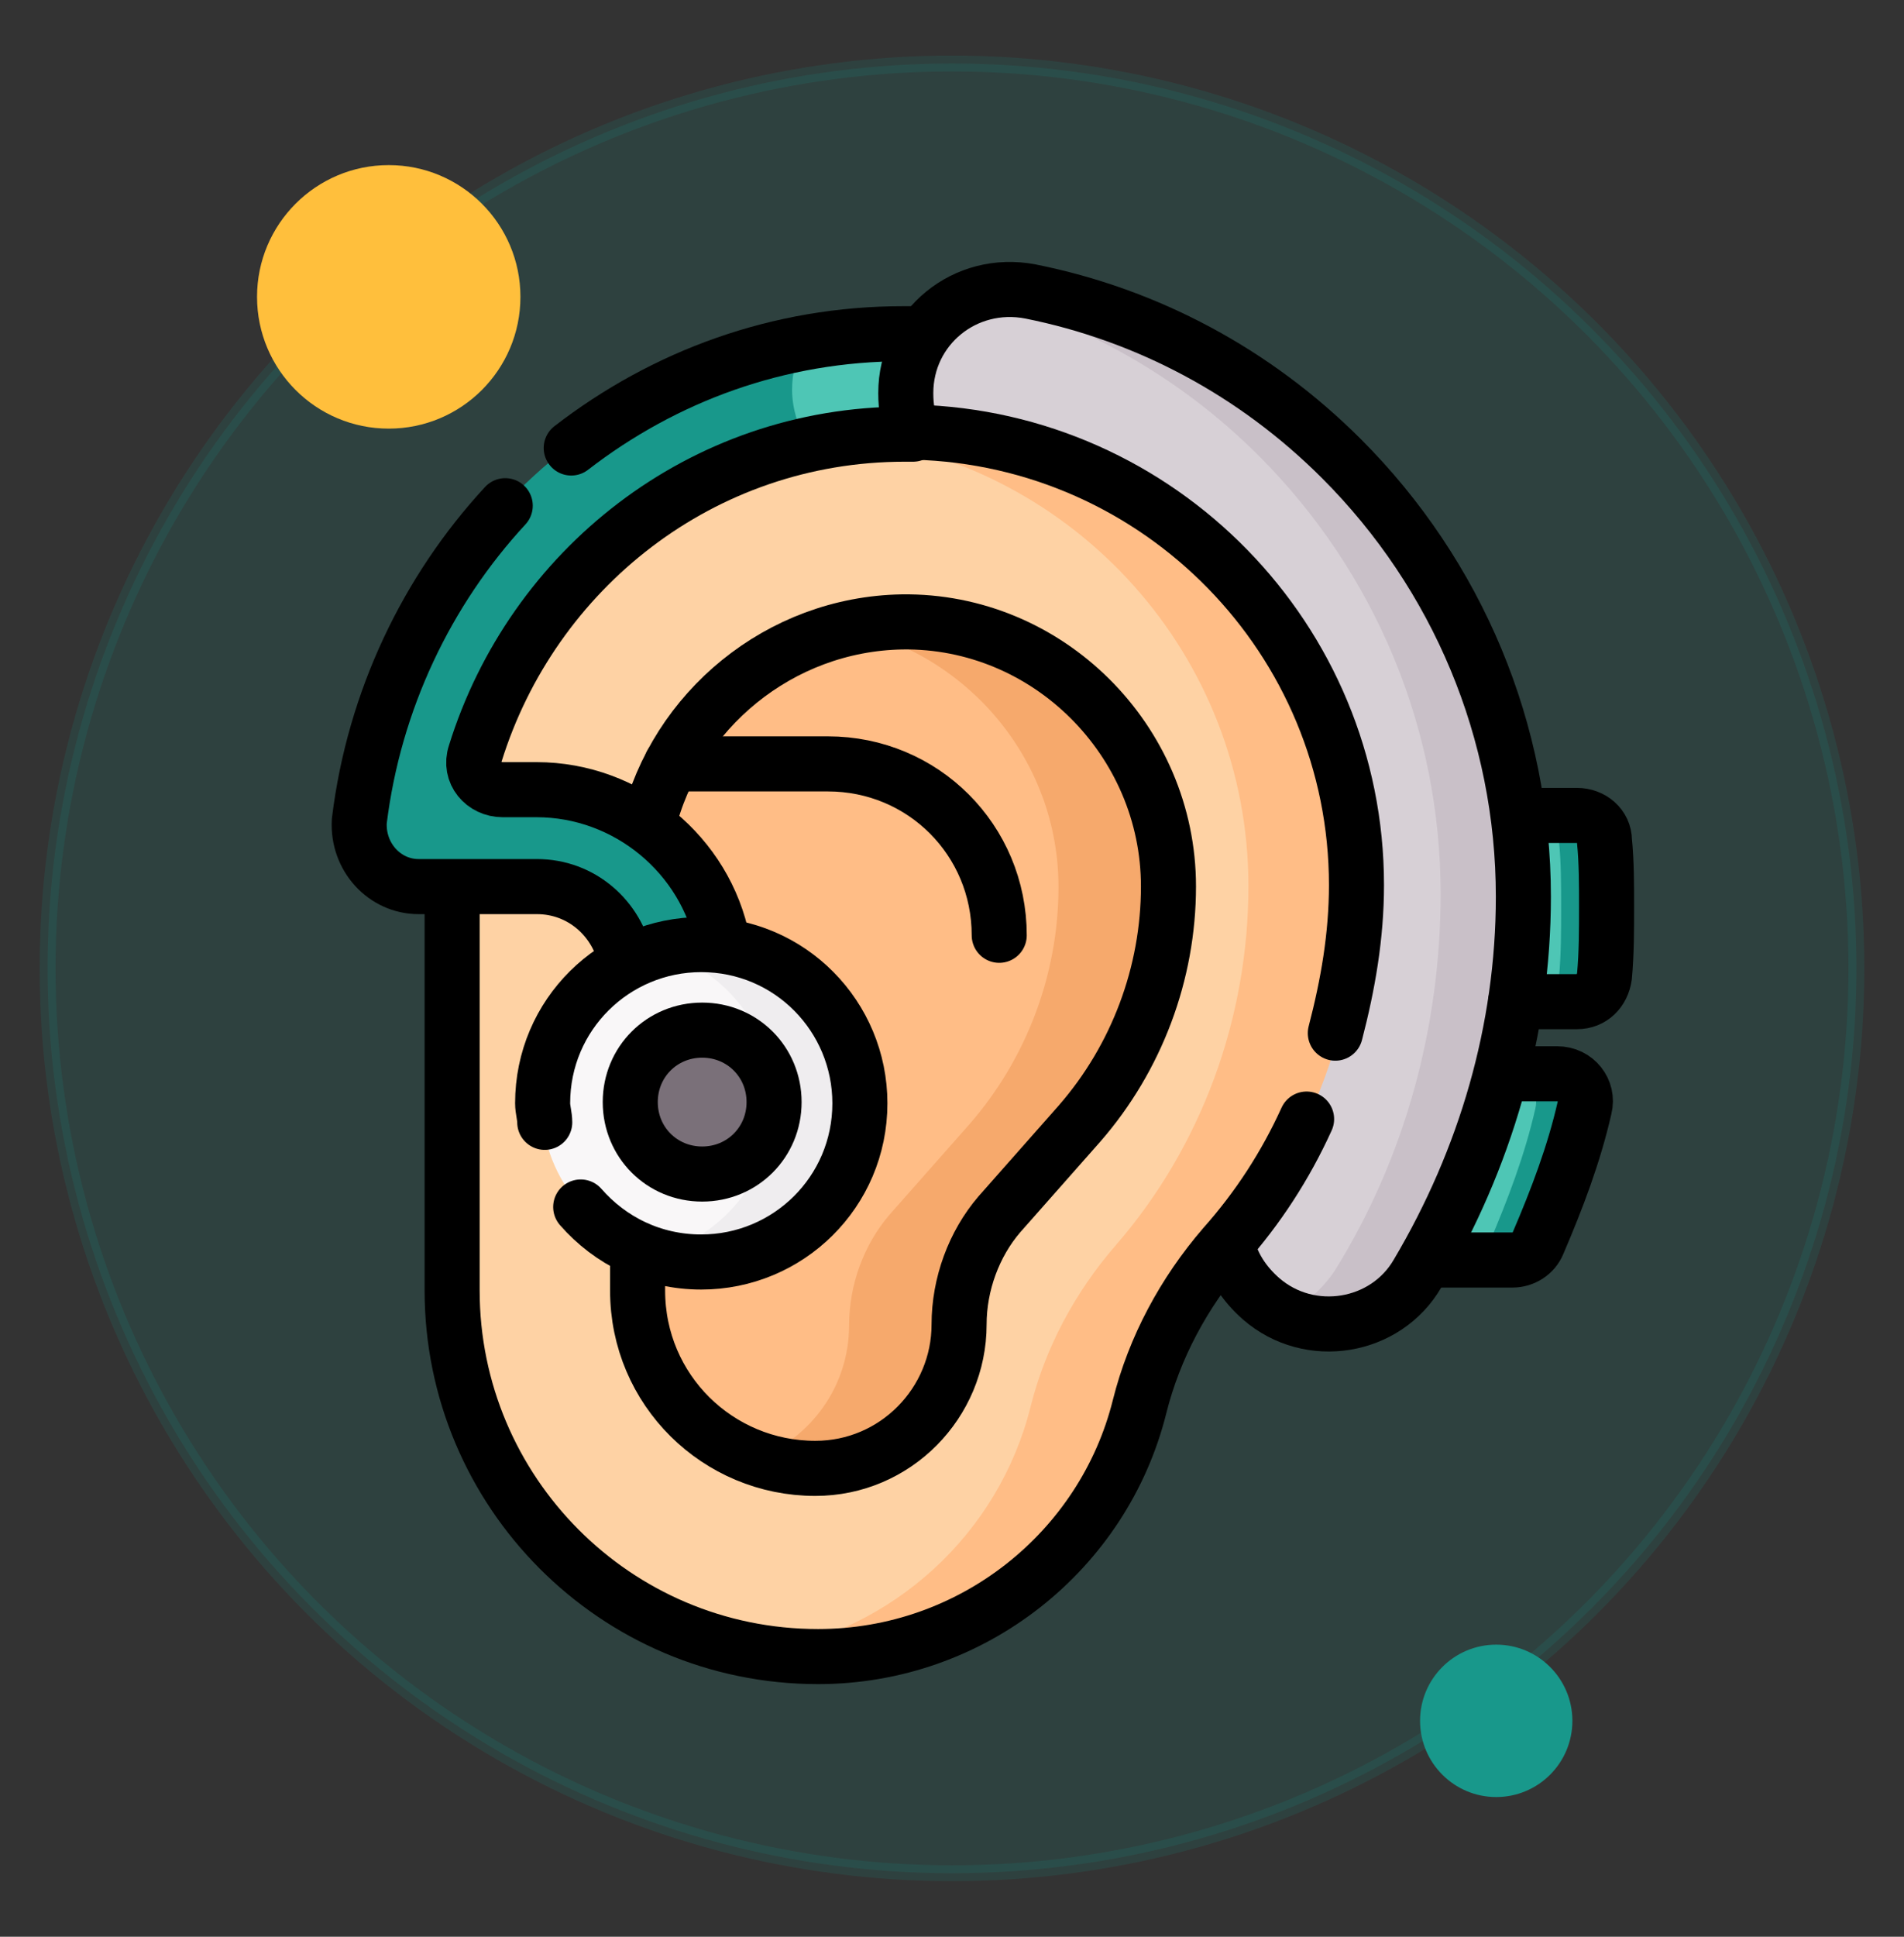
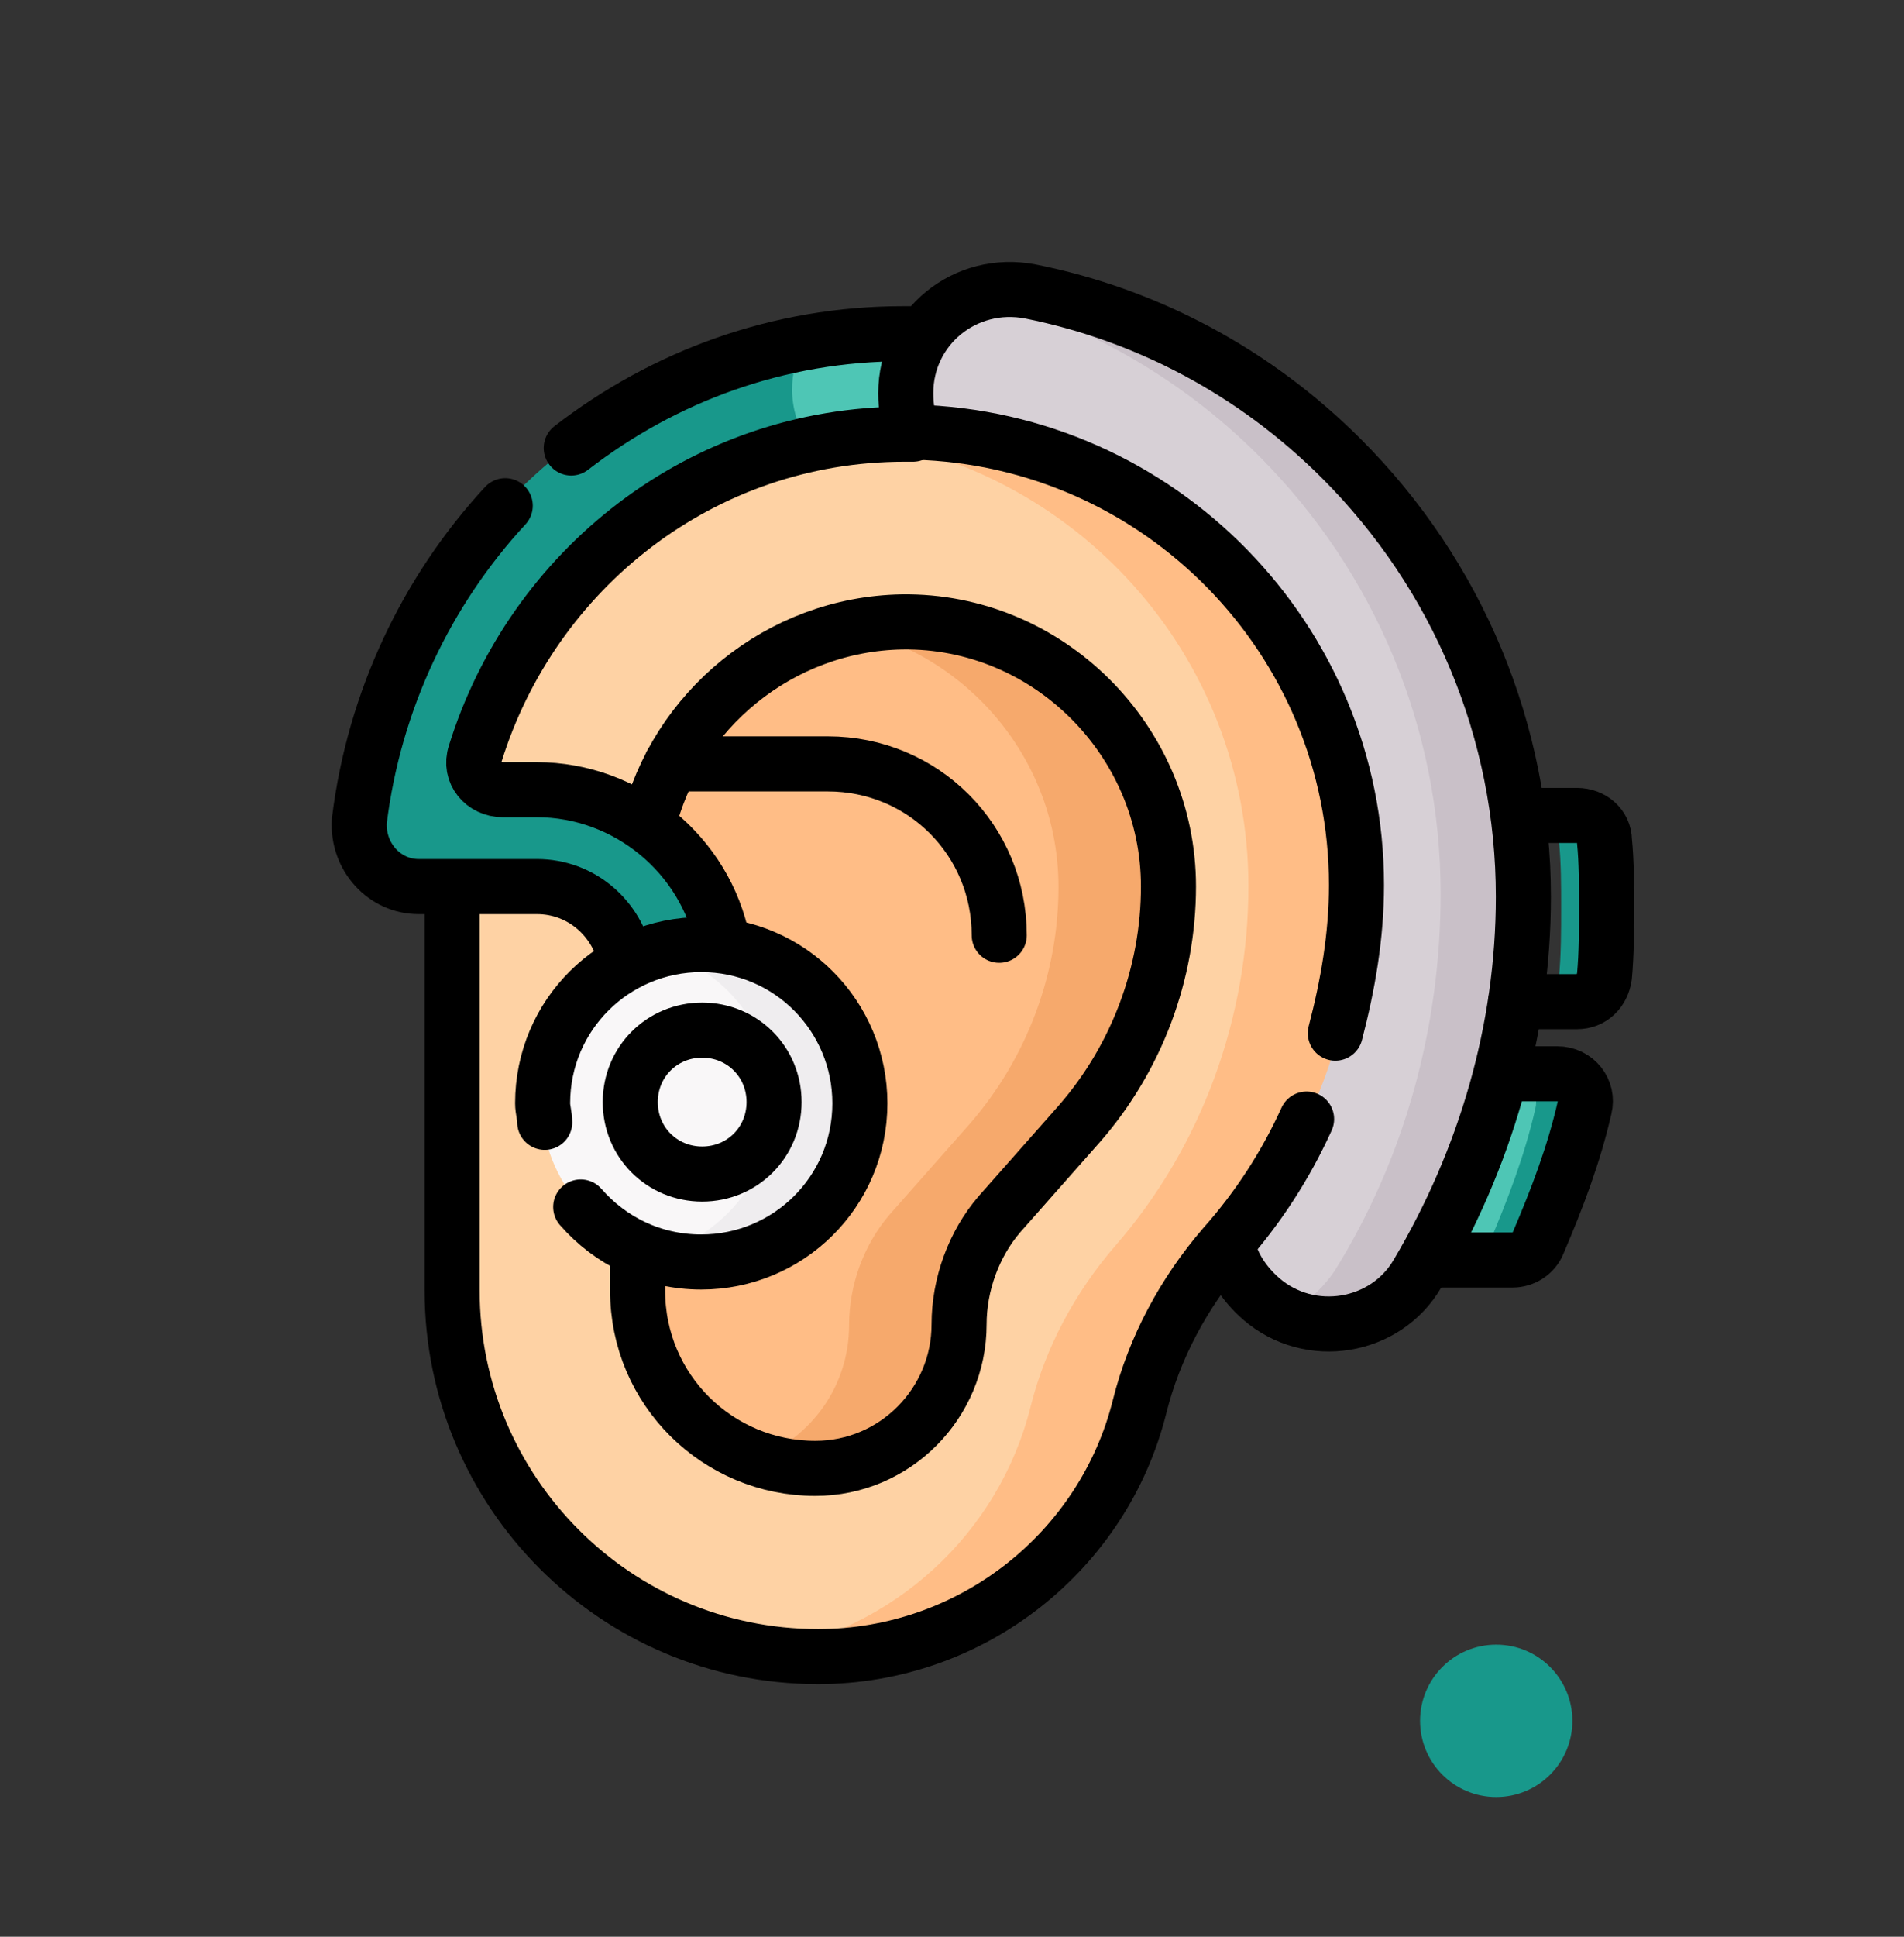
<svg xmlns="http://www.w3.org/2000/svg" xmlns:xlink="http://www.w3.org/1999/xlink" version="1.1" id="Capa_1" x="0px" y="0px" viewBox="0 0 120 122" style="enable-background:new 0 0 120 122;" xml:space="preserve">
  <rect x="0" y="0" width="120" height="122" fill="#333333" stroke="none" />
  <style type="text/css">
	.st0{clip-path:url(#SVGID_00000158023547046063455130000008871035609247679888_);}
	.st1{fill:#18988B;}
	.st2{fill:#166D62;}
	.st3{fill:#D7D0D6;}
	.st4{fill:#C9C0C8;}
	.st5{fill:#FED2A4;}
	.st6{fill:#FFBD86;}
	.st7{fill:#F6A96C;}
	.st8{fill:#F9F7F8;}
	.st9{fill:#EFEDEF;}
	.st10{fill:#7A7079;}
	.st11{opacity:0.1;enable-background:new    ;}
	.st12{fill:#FFFFFF;}
	.st13{fill:#515262;}
	.st14{fill:#15756A;}
	.st15{clip-path:url(#SVGID_00000097498240091559271450000013941987011251107725_);}
	.st16{fill:#F7E0BA;}
	.st17{fill:#F5CC89;}
	.st18{fill:#E46A4A;}
	.st19{fill:#DB380E;}
	
		.st20{fill:none;stroke:#000000;stroke-width:0.966;stroke-linecap:round;stroke-miterlimit:13.333;stroke-dasharray:34.79,1.933;}
	
		.st21{fill:none;stroke:#000000;stroke-width:0.966;stroke-linecap:round;stroke-linejoin:round;stroke-miterlimit:13.333;stroke-dasharray:19.972,1.933;}
	.st22{fill:none;stroke:#000000;stroke-width:0.966;stroke-miterlimit:13.333;}
	
		.st23{fill:none;stroke:#000000;stroke-width:0.966;stroke-linecap:round;stroke-miterlimit:13.333;stroke-dasharray:10.308,1.933,0.966,1.933,21.261,0;}
	.st24{fill:none;stroke:#FFFFFF;stroke-width:0.966;stroke-miterlimit:13.333;stroke-dasharray:0.966,0.966;}
	.st25{fill:none;stroke:#FFFFFF;stroke-width:0.966;stroke-miterlimit:13.333;stroke-dasharray:0.966,0.966,38.656,0.966;}
	.st26{opacity:8.000000e-02;}
	.st27{fill:#B6E0DB;}
	.st28{fill:#64505A;}
	.st29{fill:#5A4650;}
	.st30{fill:#B67F5F;}
	.st31{fill:#B4E6A0;}
	.st32{fill:#A06E50;}
	.st33{fill:#CD916E;}
	.st34{fill:#9BDC9B;}
	.st35{fill:#6E5A64;}
	.st36{fill:#FFE17D;}
	.st37{fill:#FFD164;}
	.st38{fill:#E3AA75;}
	.st39{fill:#D29B6E;}
	.st40{fill:#F5B97D;}
	.st41{fill:#FF8250;}
	.st42{fill:#DC7346;}
	.st43{fill:#61444F;}
	.st44{fill:#87646F;}
	.st45{fill:#F5AB73;}
	.st46{fill:#FF7E8F;}
	.st47{fill:#FC5F7A;}
	.st48{fill:#DF976C;}
	.st49{fill:#F8BA7E;}
	.st50{fill:#F1A673;}
	.st51{fill:#FFDD77;}
	.st52{fill:#E9E7E9;}
	.st53{fill:#D8D5D8;}
	.st54{fill:#6B4F5A;}
	.st55{fill:#FFCD5C;}
	.st56{fill:#F5DCB4;}
	.st57{fill:#EBC9A0;}
	.st58{fill:#D2B496;}
	.st59{fill:#84737B;}
	.st60{fill:none;stroke:#18988B;stroke-width:5.593;stroke-linecap:round;stroke-linejoin:round;stroke-miterlimit:13.333;}
	.st61{fill:none;stroke:#18988B;stroke-width:3.356;stroke-linecap:round;stroke-linejoin:round;stroke-miterlimit:13.333;}
	.st62{fill:#18988B;stroke:#18988B;stroke-width:1.053;stroke-miterlimit:10;}
	.st63{fill:#FFA400;stroke:#FFA400;stroke-width:0.979;stroke-miterlimit:10;}
	.st64{fill:#FFBF3C;stroke:#FFBF3C;stroke-width:0.979;stroke-miterlimit:10;}
	.st65{fill:#FFA400;}
	.st66{opacity:0.2;fill:#D9D8D6;}
	.st67{fill:url(#SVGID_00000067937912638710956910000016121389090509961616_);}
	.st68{opacity:0.46;}
	.st69{fill:url(#SVGID_00000077317026915372077090000015162164770936103818_);}
	.st70{fill:#18988B;stroke:#18988B;stroke-miterlimit:10;}
	.st71{fill:none;stroke:#18988B;stroke-width:5.5;stroke-linecap:round;stroke-miterlimit:13.333;}
	.st72{fill:none;stroke:#18988B;stroke-width:5.5;stroke-miterlimit:13.333;}
	.st73{fill:#18988B;stroke:#18988B;stroke-miterlimit:13.333;}
	.st74{fill:#18988B;stroke:#18988B;stroke-width:0.977;stroke-miterlimit:10;}
	.st75{fill:#18988B;stroke:#18988B;stroke-width:0.75;stroke-miterlimit:10;}
	.st76{opacity:0.15;fill:#18988B;stroke:#18988B;stroke-miterlimit:10;}
	.st77{fill:#FFBF3C;}
	.st78{fill:#282828;}
	.st79{opacity:0.28;fill:#FFFFFF;}
	.st80{fill:none;stroke:#000000;stroke-width:2.353;stroke-linecap:round;stroke-linejoin:round;stroke-miterlimit:10;}
	.st81{fill:none;stroke:#000000;stroke-width:2.353;stroke-linecap:round;stroke-miterlimit:10;}
	.st82{clip-path:url(#SVGID_00000082342401053641458870000010984760383217229207_);}
	.st83{fill:#4EC6B5;}
	.st84{fill:none;stroke:#000000;stroke-width:2.603;stroke-linecap:round;stroke-linejoin:round;stroke-miterlimit:13.333;}
	.st85{clip-path:url(#SVGID_00000036973893891251748780000007988910424731597210_);}
	.st86{fill:none;stroke:#000000;stroke-width:1.12;stroke-linecap:round;stroke-linejoin:round;stroke-miterlimit:13.333;}
	.st87{fill:#42434D;}
	.st88{fill:#4D4E59;}
	.st89{clip-path:url(#SVGID_00000139267366184987069080000017595919118455832742_);}
	.st90{fill:none;stroke:#000000;stroke-width:0.719;stroke-linecap:round;stroke-linejoin:round;stroke-miterlimit:13.333;}
	.st91{clip-path:url(#SVGID_00000121238817234399892190000017966813868612982705_);}
	.st92{fill-rule:evenodd;clip-rule:evenodd;fill:#D7D0D6;}
	.st93{fill-rule:evenodd;clip-rule:evenodd;fill:#FED2A4;}
	.st94{fill-rule:evenodd;clip-rule:evenodd;fill:#C9C0C8;}
	.st95{fill-rule:evenodd;clip-rule:evenodd;fill:#FFBD86;}
	.st96{fill-rule:evenodd;clip-rule:evenodd;fill:#18988B;}
	.st97{fill-rule:evenodd;clip-rule:evenodd;fill:#4EC6B5;}
	.st98{fill:none;stroke:#000000;stroke-width:2.486;stroke-linecap:round;stroke-linejoin:round;stroke-miterlimit:13.333;}
</style>
-   <circle class="st76" cx="60" cy="61" r="57" />
-   <circle class="st77" cx="24.5" cy="18.7" r="8.3" />
  <circle class="st1" cx="94.3" cy="108.4" r="4.8" />
  <g id="g3684_00000031889096953614536380000003399518332317310342_" transform="matrix(1.333,0,0,-1.333,0,682.667)">
    <g id="g3686_00000114770059785590228350000012744660427202000538_">
      <g>
        <defs>
          <rect id="SVGID_00000163067507975142919890000012813677029028719277_" x="2.1" y="421.8" width="88.9" height="88.9" />
        </defs>
        <clipPath id="SVGID_00000016053330080153874460000012686548791201344898_">
          <use xlink:href="#SVGID_00000163067507975142919890000012813677029028719277_" style="overflow:visible;" />
        </clipPath>
        <g id="g3688_00000154404474596494618050000009715181461457723047_" style="clip-path:url(#SVGID_00000016053330080153874460000012686548791201344898_);">
          <g id="g3694_00000138541618324001386810000011875515670921839033_" transform="translate(458.39,206.343)">
            <path id="path3696_00000057838530043007489860000000826092973718502061_" class="st83" d="M-385.5,253.4       c-0.5-2.2-1.3-4.3-2.2-6.4c-0.2-0.5-0.7-0.8-1.2-0.8h-2.1c0.9,1.5,0.4,3.1,1,4.8c0.5,1.3,2.3,2.7,2.6,4.1h0.6       C-386,255.1-385.3,254.3-385.5,253.4" />
          </g>
          <g id="g3698_00000106108092395462583350000007147640019662334128_" transform="translate(474.392,206.341)">
            <path id="path3700_00000124130982376853965770000005975014808336669313_" class="st1" d="M-399.5,253.4       c-0.5-2.2-1.3-4.3-2.2-6.4c-0.2-0.5-0.7-0.8-1.2-0.8h-2.3c0.5,0,1,0.3,1.2,0.8c0.9,2.1,1.7,4.2,2.2,6.4       c0.2,0.8-0.4,1.6-1.3,1.6h2.3C-399.9,255.1-399.3,254.3-399.5,253.4" />
          </g>
          <g id="g3702_00000002379353881265522090000017278518480248019628_" transform="translate(467.313,279.155)">
-             <path id="path3704_00000095321329778761292840000006657915296991215000_" class="st83" d="M-393.3,190.1c0-1.1,0-2.2-0.1-3.3       c-0.1-0.7-0.6-1.2-1.3-1.2h-0.9c0.3,1.7-0.9,3.4-0.9,5.1c0,1.3,1.2,2.5,1.1,3.7h0.8c0.7,0,1.3-0.5,1.3-1.2       C-393.4,192.2-393.3,191.2-393.3,190.1" />
-           </g>
+             </g>
          <g id="g3706_00000101065483125824474310000003914511420484752043_" transform="translate(483.312,279.152)">
            <path id="path3708_00000116217424699662746440000003559755829072410031_" class="st1" d="M-407.2,190.1c0-1.1,0-2.2-0.1-3.3       c-0.1-0.7-0.6-1.2-1.3-1.2h-2.3c0.7,0,1.3,0.5,1.3,1.2c0.1,1.1,0.1,2.2,0.1,3.3c0,1,0,2.1-0.1,3.1c-0.1,0.7-0.6,1.2-1.3,1.2       h2.3c0.7,0,1.3-0.5,1.3-1.2C-407.3,192.2-407.2,191.2-407.2,190.1" />
          </g>
          <g id="g3710_00000098189387332941426140000012565722136450012064_" transform="translate(217.295,466.666)">
            <path id="path3712_00000130616420220125701100000003109096419696350122_" class="st3" d="M-175.8,27c0-2.3,2.9-4.4,5.2-4.8       c3.7-0.8,7-2.6,9.8-5.3c3.7-3.7,5.7-8.5,5.7-13.7c0-4.5-1.2-8.9-3.6-12.8c-1.2-2.1-0.8-4.7,1-6.3c0.4-0.3,0.8-0.6,1.3-0.8       c2.2-1,3.6,0.7,4.9,2.9c3.2,5.4,5,10.6,5,16.9c0,7.8-3.1,15.2-8.6,20.7c-4.1,4.1-7.9,6.4-13.4,7.6c-1,0.2-2,0.5-2.8,0.1       c-0.9-0.4-1.7-1-2.3-1.9C-174.2,29-175.8,28-175.8,27" />
          </g>
          <g id="g3714_00000060711925959035432820000009689202810591313049_" transform="translate(385.814,442.692)">
            <path id="path3716_00000139276167295063508370000002832548912566450576_" class="st4" d="M-322.4,47.9       c-4.1,4.1-9.2,6.8-14.7,7.9c-1,0.2-2,0.1-2.8-0.2c5.1-1.3,9.8-3.9,13.6-7.7c5.5-5.5,8.6-12.9,8.6-20.7c0-6.3-1.7-12.5-5-17.8       c-0.6-0.9-1.4-1.6-2.3-2c2.2-1,4.9-0.2,6.2,2c3.2,5.4,5,11.5,5,17.8C-313.8,35-316.9,42.3-322.4,47.9" />
          </g>
          <g id="g3718_00000038372808372482533610000007825789076795475353_" transform="translate(226.827,449.052)">
            <path id="path3720_00000063627445003415590530000013913637310722129536_" class="st5" d="M-184.1,42.3c-0.8,0-1.7,0.2-2.5,0.1       c-3.7-0.4-7.7-1.6-10.4-3.4c-5.9-3.9-8.4-10.6-8.4-18.1V2.1c0-8.6,6.3-15.8,14.6-17.1c0.9-0.1,1.8,0.1,2.7,0.1       c7.3,0,12.2,4.8,13.9,11.6c0.7,2.8,2.1,5.4,4,7.6c4.1,4.7,6.3,10.7,6.3,17C-164,33-172.3,42.4-184.1,42.3" />
          </g>
          <g id="g3722_00000152252750272688797010000010878193726447647418_" transform="translate(226.827,451.052)">
            <path id="path3724_00000066516300980592860250000012691432353087493793_" class="st6" d="M-184.1,40.6c-0.9,0-1.7-0.1-2.5-0.2       c10.6-1.3,18.8-10.3,18.8-21.2c0-6.2-2.2-12.3-6.3-17c-1.9-2.2-3.3-4.8-4-7.6c-1.5-6-6.5-10.6-12.7-11.6       c0.9-0.1,1.8-0.2,2.7-0.2c7.3,0,13.5,5,15.2,11.8c0.7,2.8,2.1,5.4,4,7.6c4.1,4.7,6.3,10.7,6.3,17       C-162.7,31-172.3,40.6-184.1,40.6" />
          </g>
          <g id="g3726_00000078023606350213262480000003108899624766734725_" transform="translate(131.41,285.613)">
            <path id="path3728_00000080898955215480551970000006980868342975096764_" class="st6" d="M-101.1,184.5c0,1.7,0.3,3.4,1,4.9       c0.1,0.3,1.6,0.6,1.8,1c0.2,0.3-0.9,0.7-0.7,1c1.8,2.8,4.6,4.8,7.9,5.5c0.8,0.2,1.6-0.1,2.5-0.1c6.9,0.1,11.3-5.2,11.3-12.1       c0-4.1-1.5-8.1-4.2-11.2l-3.8-4.3c-1.2-1.4-1.9-3.3-1.9-5.2v0c0-3.7-1.7-6.5-5.5-6.5l0,0c-1,0-1.9-0.1-2.7,0.2       c-3.3,1.1-5.6,4.2-5.6,7.9V184.5z" />
          </g>
          <g id="g3730_00000070101222043383749550000012170668771942980797_" transform="translate(226.346,382.713)">
            <path id="path3732_00000157302564224019967390000013803641008057687948_" class="st7" d="M-183.7,100c-0.8,0-1.7-0.1-2.5-0.3       c5.6-1.2,9.9-6.2,9.9-12.2c0-4.1-1.5-8.1-4.2-11.2l-3.8-4.3c-1.2-1.4-1.9-3.3-1.9-5.2v0c0-2.9-1.8-5.3-4.3-6.3       c0.9-0.3,1.8-0.5,2.7-0.5l0,0c3.7,0,6.8,3,6.8,6.8v0c0,1.9,0.7,3.7,1.9,5.2l3.8,4.3c2.7,3.1,4.2,7.1,4.2,11.2       C-171.1,94.5-176.8,100.1-183.7,100" />
          </g>
          <g id="g3734_00000033328565772974801740000007184958791234093698_" transform="translate(217.292,466.669)">
            <path id="path3736_00000098213727258992653230000013049511347151624321_" class="st1" d="M-175.8,27c0-0.7,0.2-0.1,0.4-0.7       c-0.2,0-0.3,0-0.5,0c-1.5,0-1.7-1.5-3.2-1.8c-3.3-0.7-6.3-2.2-8.8-4.2c-3.3-2.6-5.8-6.2-7-10.4c-0.3-0.9,0.4-1.7,1.3-1.7h1.6       c5,0,9-4,9-9v-1.8h-4.7v1.8c0,2.4-1.9,4.3-4.3,4.3h-5.6v0c-1.6,0-2.9,1.4-2.8,3.1c1.3,11.5,10,20.7,21.2,22.8       c1.5,0.3,1.7-0.9,3.3-0.9c0,0,0.6,0,0.9,0C-175.5,27.6-175.8,28-175.8,27" />
          </g>
          <g id="g3738_00000149352388435357095240000010278135905862628275_" transform="translate(233.55,487.514)">
            <path id="path3740_00000050660848460094935020000004551901703286796475_" class="st83" d="M-190,8.9c-0.5-0.8-0.8-1.7-0.8-2.7       c0-0.7,0.2-1.4,0.4-2c0,0,0,0,0,0c-0.2,0-0.3,0-0.5,0c-1.5,0-3-0.2-4.5-0.5c-0.4,0.7-0.7,1.6-0.7,2.5c0,0.8,0.2,1.6,0.6,2.3       c1.5,0.3,3,0.4,4.6,0.4h0.1C-190.5,8.9-190.2,8.9-190,8.9C-190,8.9-190,8.9-190,8.9" />
          </g>
          <g id="g3742_00000173847302519098438890000005140864890959292342_" transform="translate(201.589,208.449)">
            <path id="path3744_00000054244614035760694830000003549886349234069897_" class="st8" d="M-162.2,251.6c0-4.2-2.1-7-6.2-7       c-0.7,0-1.4-0.4-2.1-0.2c-3.2,0.9-5.5,3.8-5.5,7.2c0,3.4,2.3,6.4,5.5,7.3c0.7,0.2,1.3-0.1,2.1-0.1       C-164.2,258.8-162.2,255.8-162.2,251.6" />
          </g>
          <g id="g3746_00000050664377159944368230000006975451272984766379_" transform="translate(211.59,208.451)">
            <path id="path3748_00000148620544519240739790000015080645742939583883_" class="st9" d="M-170.9,251.6c0-4.2-3.4-7.5-7.5-7.5       c-0.7,0-1.4,0.1-2.1,0.3c3.2,0.9,5.5,3.8,5.5,7.2c0,3.4-2.3,6.3-5.5,7.2c0.7,0.2,1.4,0.3,2.1,0.3       C-174.2,259.1-170.9,255.8-170.9,251.6" />
          </g>
          <g id="g3750_00000106123592277285956290000003639189198115721350_" transform="translate(179.699,208.449)">
-             <path id="path3752_00000176031445076226490130000000478324887513500860_" class="st10" d="M-143.1,251.6c0-1.9-1.5-3.4-3.4-3.4       c-1.9,0-3.4,1.5-3.4,3.4c0,1.9,1.5,3.4,3.4,3.4C-144.6,255-143.1,253.5-143.1,251.6" />
-           </g>
+             </g>
          <g id="g3754_00000130632136865420577560000005376675728047246481_" transform="translate(344.426,157.153)">
            <path id="path3756_00000107575445929184835740000015229475883228872631_" class="st84" d="M-286.4,296.2c0.2-1,0.8-1.9,1.6-2.6       c2.3-2,5.9-1.4,7.4,1.2c3.2,5.4,5,11.5,5,17.8c0,7.8-3.1,15.2-8.6,20.7c-4.1,4.1-9.2,6.8-14.7,7.9c-3.1,0.6-5.9-1.7-5.9-4.8v0       c0-0.7,0.1-1.3,0.4-1.9" />
          </g>
          <g id="g3758_00000029757045112395474590000014029122104102879167_" transform="translate(384.135,233.106)">
            <path id="path3760_00000162337428292549944970000007708625121809515684_" class="st84" d="M-321,230.2c0.6,2.3,1,4.6,1,7       c0,11.6-9.3,21.1-20.9,21.4" />
          </g>
          <g id="g3762_00000062880481915894924720000007783239404118653112_" transform="translate(63.077,285.245)">
            <path id="path3764_00000072962773580361670420000012867478198503763893_" class="st84" d="M-41.7,184.8v-18.9       c0-9.5,7.7-17.3,17.3-17.3c7.3,0,13.5,5,15.2,11.8c0.7,2.8,2.1,5.4,4,7.6v0c1.6,1.8,2.9,3.8,3.9,6" />
          </g>
          <g id="g3766_00000042732570932078376800000001845689917396304303_" transform="translate(134.246,309.039)">
            <path id="path3768_00000099626209298963015710000006088003588800695947_" class="st84" d="M-103.6,164.1       c1.3,5.4,6.2,9.5,12,9.6c6.9,0.1,12.6-5.6,12.6-12.5c0-4.1-1.5-8.1-4.2-11.2l-3.8-4.3c-1.2-1.4-1.9-3.3-1.9-5.2v0       c0-3.7-3-6.8-6.8-6.8h0c-4.6,0-8.4,3.7-8.4,8.4v1.9" />
          </g>
          <g id="g3770_00000139265761378536128880000004858084147661117594_" transform="translate(230.168,451.011)">
            <path id="path3772_00000054972574189344136660000017779786157983980707_" class="st84" d="M-187,40.6c-0.2,0-0.3,0-0.4,0       c-9.6,0-17.6-6.4-20.3-15.1c-0.3-0.9,0.4-1.7,1.3-1.7h1.6c4.3,0,8-3.1,8.8-7.2" />
          </g>
          <g id="g3774_00000030465562791090826190000008411474157923431587_" transform="translate(105.908,446.058)">
            <path id="path3776_00000167393885570968165580000017320438789485218187_" class="st84" d="M-78.9,44.9       c4.4,3.4,9.8,5.4,15.7,5.4c0,0,0.5,0,0.8,0" />
          </g>
          <g id="g3778_00000129193991272829399910000016810133695332581810_" transform="translate(125.688,259.531)">
            <path id="path3780_00000030474811800123586350000000264267347877109419_" class="st84" d="M-96.1,207.2c-0.4,2-2.1,3.5-4.2,3.5       h-5.6v0c-1.6,0-2.9,1.4-2.8,3.1c0.7,5.7,3.2,10.9,6.9,14.9" />
          </g>
          <g id="g3782_00000171707281427022114480000000613937908341433751_" transform="translate(96.256,201.191)">
            <path id="path3784_00000051361725498112417920000000258188204501077159_" class="st84" d="M-70.5,257.9c0,0.3-0.1,0.6-0.1,0.9       c0,4.2,3.4,7.5,7.5,7.5c4.2,0,7.5-3.4,7.5-7.5c0-4.2-3.4-7.5-7.5-7.5c-2.3,0-4.3,1-5.7,2.6" />
          </g>
          <g id="g3786_00000117663632920699159360000013553422324706394251_" transform="translate(179.699,208.448)">
            <path id="path3788_00000086674635681199114780000016477841771305223306_" class="st84" d="M-143.1,251.6c0-1.9-1.5-3.4-3.4-3.4       c-1.9,0-3.4,1.5-3.4,3.4s1.5,3.4,3.4,3.4C-144.6,255-143.1,253.5-143.1,251.6z" />
          </g>
          <g id="g3790_00000171703563859119689070000014879461019305723273_" transform="translate(142.544,330.93)">
            <path id="path3792_00000091015394543894885910000008182455177885389247_" class="st84" d="M-110.8,145.1h7.4       c4.5,0,8.1-3.6,8.1-8.1" />
          </g>
          <g id="g3794_00000075865521805678516840000016923821895018237089_" transform="translate(445.82,218.985)">
            <path id="path3796_00000108995825817698967990000016021248734518801806_" class="st84" d="M-374.6,242.4h2.4       c0.9,0,1.5-0.8,1.3-1.6c-0.5-2.2-1.3-4.3-2.2-6.4c-0.2-0.5-0.7-0.8-1.2-0.8h-3.9" />
          </g>
          <g id="g3798_00000096027041370121975730000018071782405292501160_" transform="translate(451.06,312.394)">
            <path id="path3800_00000005258482345618428850000014650152638917406123_" class="st84" d="M-379.2,161.2h2.7       c0.7,0,1.3-0.5,1.3-1.2c0.1-1,0.1-2.1,0.1-3.1c0-1.1,0-2.2-0.1-3.3c-0.1-0.7-0.6-1.2-1.3-1.2h-2.9" />
          </g>
        </g>
      </g>
    </g>
  </g>
</svg>